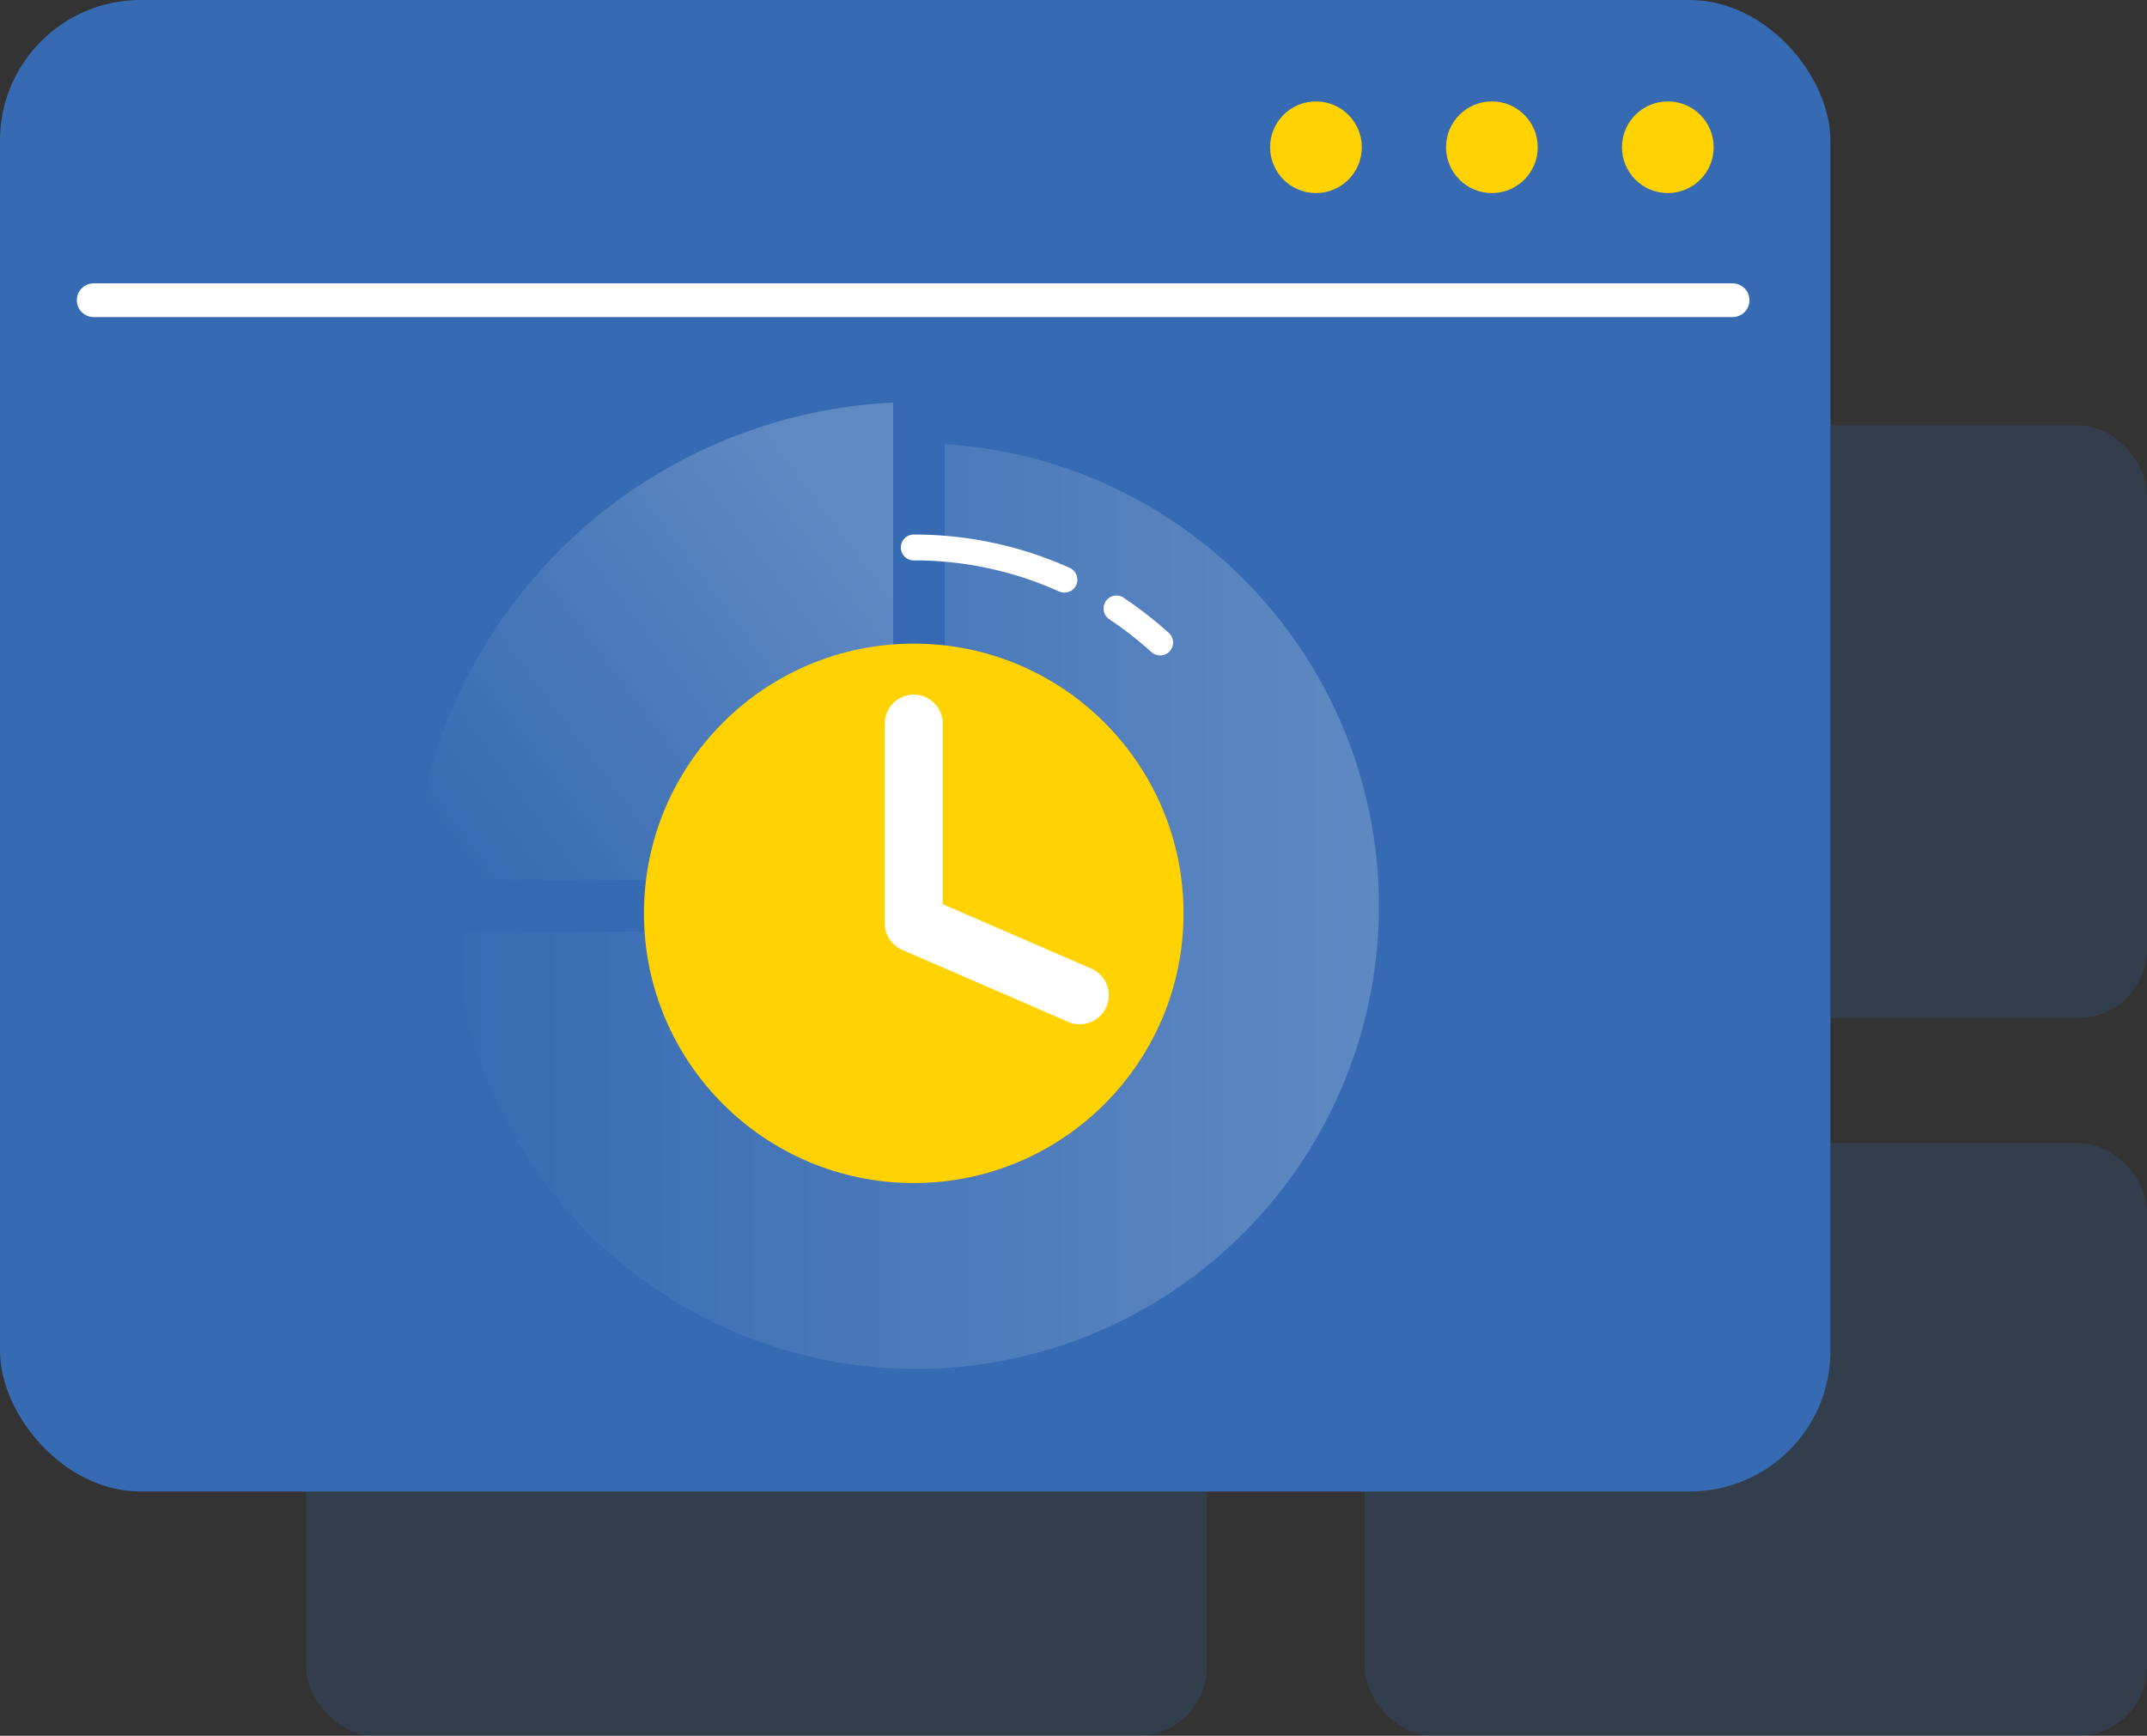
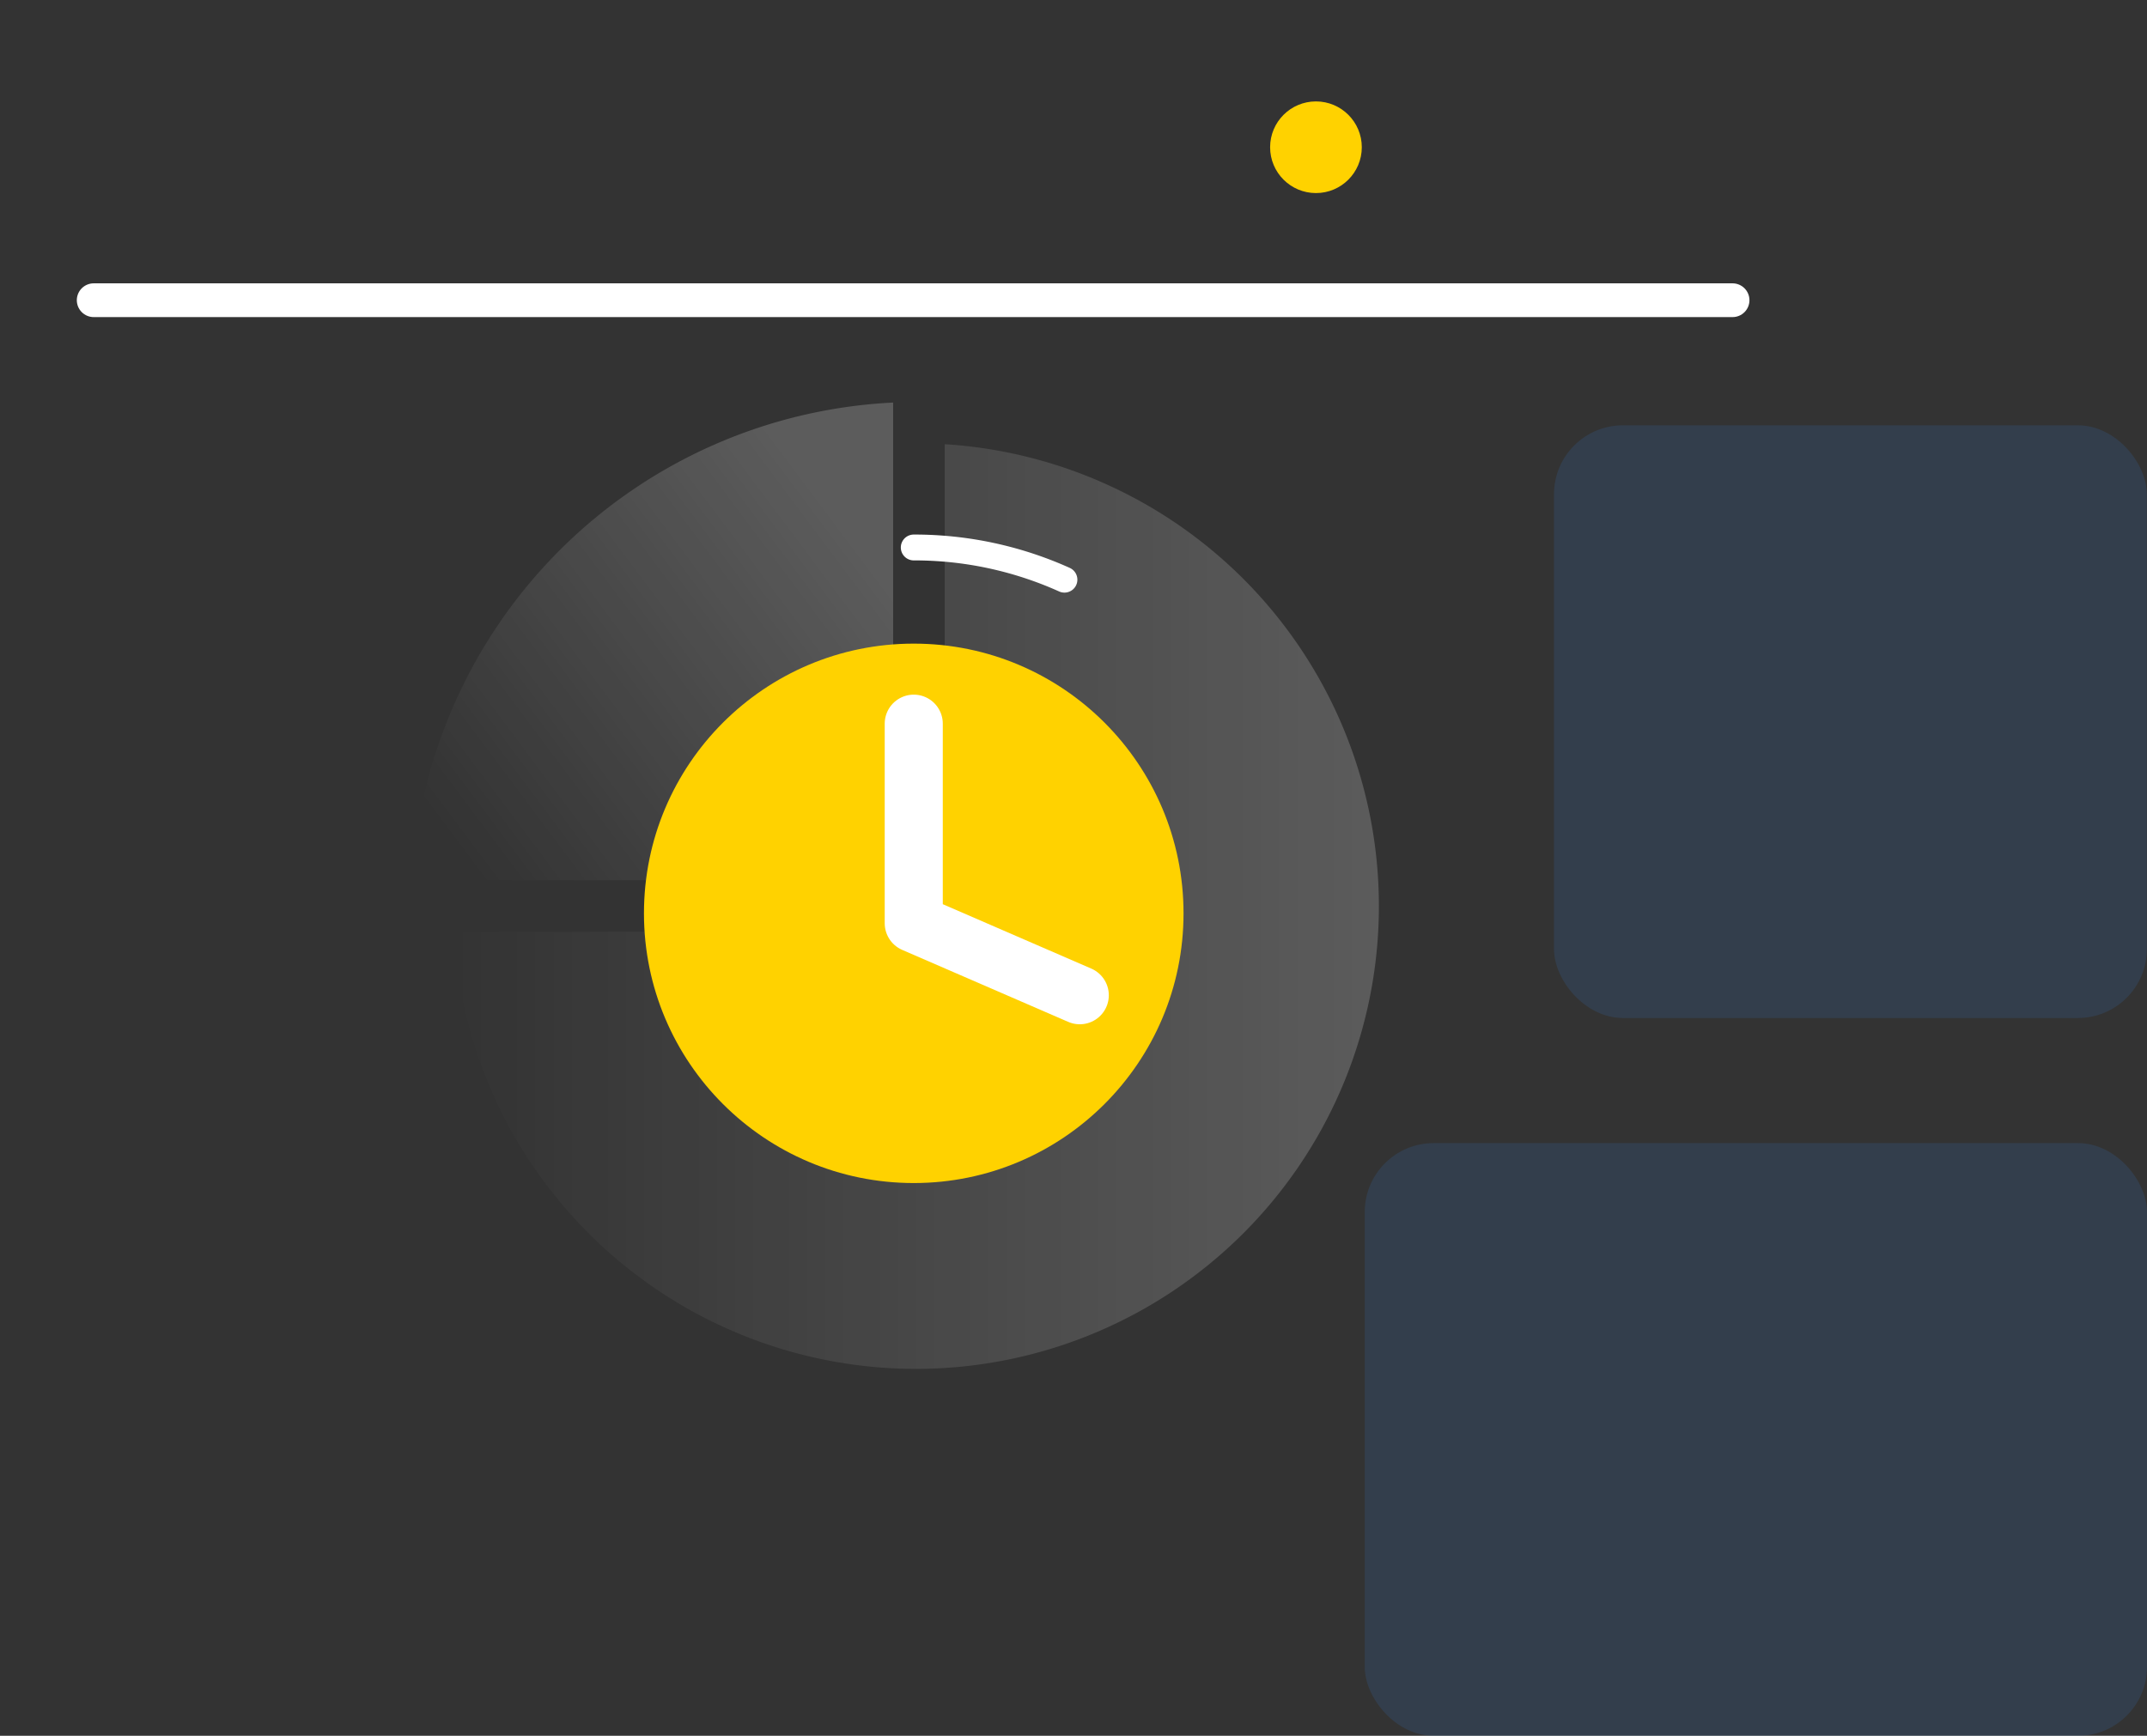
<svg xmlns="http://www.w3.org/2000/svg" xmlns:xlink="http://www.w3.org/1999/xlink" viewBox="0 0 138.63 112.11">
  <rect x="0" y="0" width="138.63" height="112.11" fill="#333333" stroke="none" />
  <defs>
    <style>.cls-1,.cls-2{fill:#366bb3;}.cls-1,.cls-5,.cls-6{opacity:0.2;}.cls-3,.cls-7,.cls-8{fill:none;stroke:#fff;stroke-linecap:round;}.cls-3{stroke-miterlimit:10;stroke-width:2.18px;}.cls-4{fill:#ffd200;}.cls-5{fill:url(#未命名的渐变_8);}.cls-6{fill:url(#未命名的渐变_8-2);}.cls-7,.cls-8{stroke-linejoin:round;}.cls-7{stroke-width:3.75px;}.cls-8{stroke-width:1.67px;}</style>
    <linearGradient id="未命名的渐变_8" x1="31.53" y1="57.48" x2="57.45" y2="38.09" gradientUnits="userSpaceOnUse">
      <stop offset="0" stop-color="#fff" stop-opacity="0" />
      <stop offset="1" stop-color="#fff" />
    </linearGradient>
    <linearGradient id="未命名的渐变_8-2" x1="29.3" y1="58.55" x2="89.03" y2="58.55" xlink:href="#未命名的渐变_8" />
  </defs>
  <g id="图层_2" data-name="图层 2">
    <g id="图层_1-2" data-name="图层 1">
      <rect class="cls-1" x="100.34" y="27.47" width="38.28" height="38.28" rx="4.45" />
      <rect class="cls-1" x="88.12" y="73.83" width="50.51" height="38.28" rx="4.45" />
-       <rect class="cls-1" x="19.76" y="73.83" width="58.17" height="38.28" rx="4.45" />
-       <rect class="cls-2" width="118.19" height="96.33" rx="9.08" />
      <line class="cls-3" x1="6.05" y1="19.39" x2="111.87" y2="19.39" />
      <circle class="cls-4" cx="84.97" cy="9.51" r="2.96" />
-       <circle class="cls-4" cx="96.33" cy="9.51" r="2.96" />
-       <circle class="cls-4" cx="107.69" cy="9.51" r="2.96" />
      <path class="cls-5" d="M57.67,26A32.72,32.72,0,0,0,26.6,56.85H57.67Z" />
-       <path class="cls-6" d="M61,28.69V60.18H29.3A29.89,29.89,0,1,0,61,28.69Z" />
+       <path class="cls-6" d="M61,28.69V60.18H29.3A29.89,29.89,0,1,0,61,28.69" />
      <circle class="cls-4" cx="59" cy="58.99" r="17.42" />
      <polyline class="cls-7" points="59 46.74 59 59.63 69.72 64.28" />
-       <path class="cls-8" d="M72.09,39.3a25.09,25.09,0,0,1,2.82,2.2" />
      <path class="cls-8" d="M59,35.36a23.58,23.58,0,0,1,9.73,2.08" />
    </g>
  </g>
</svg>